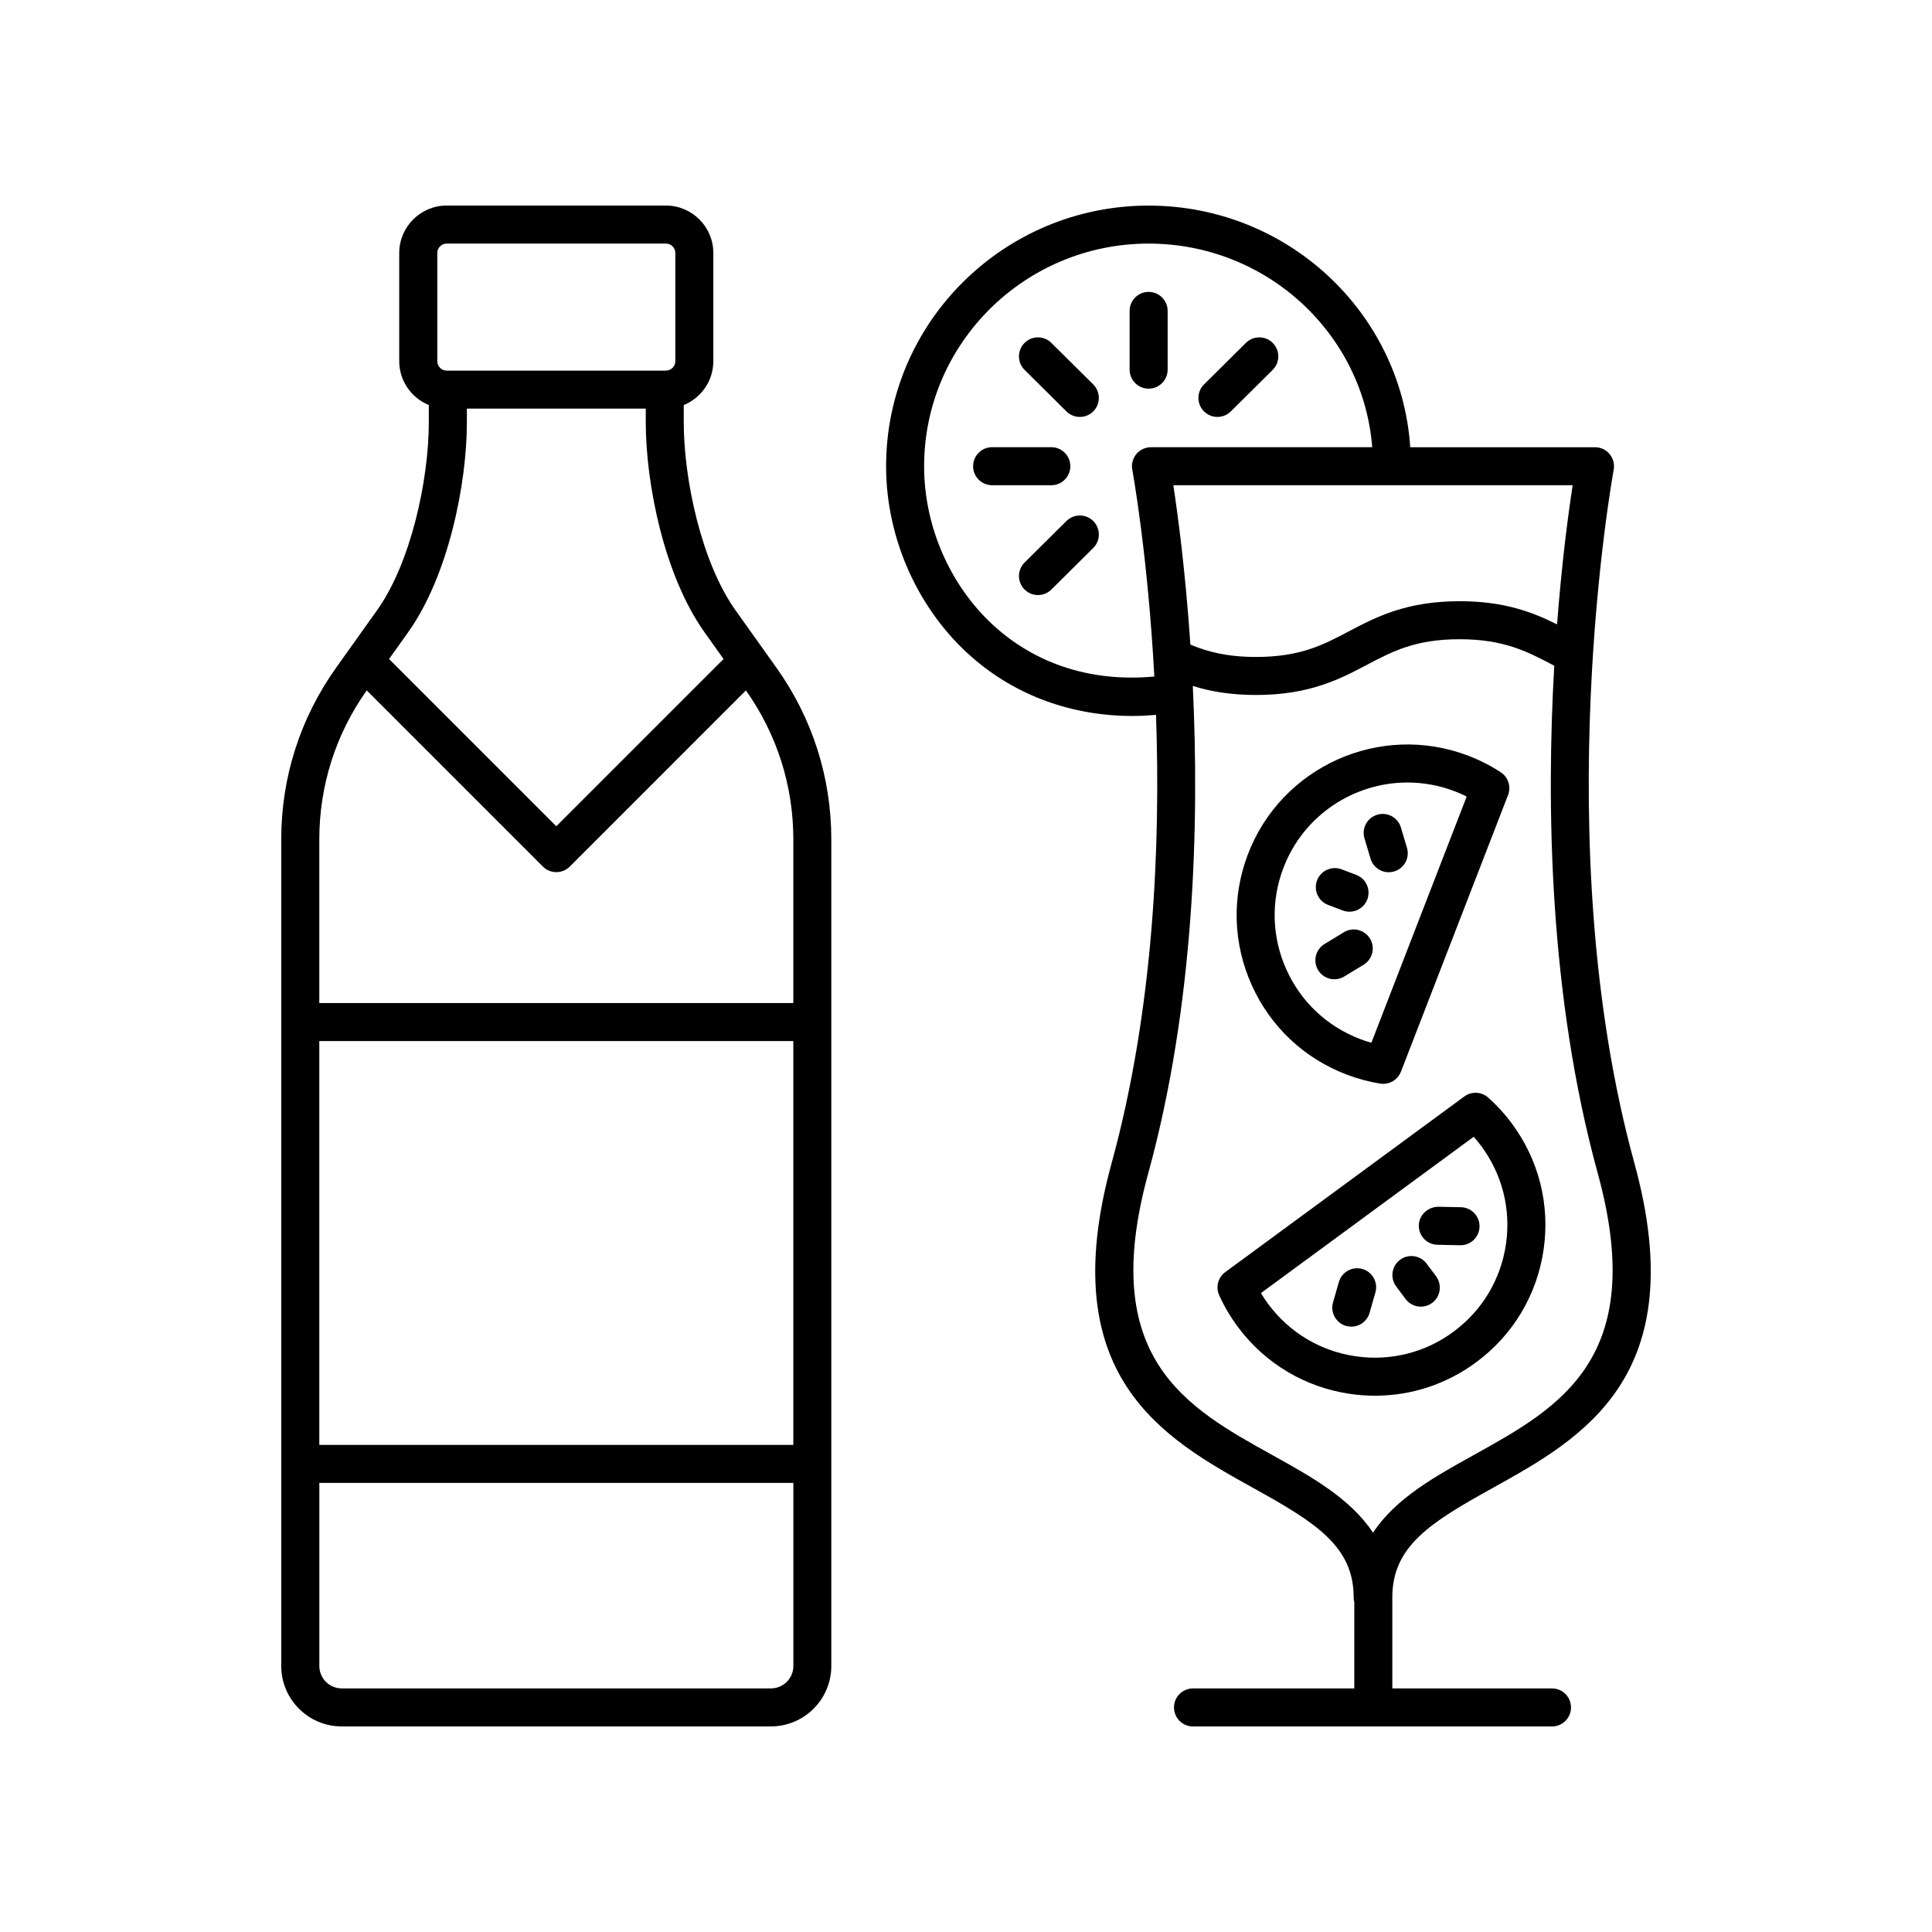
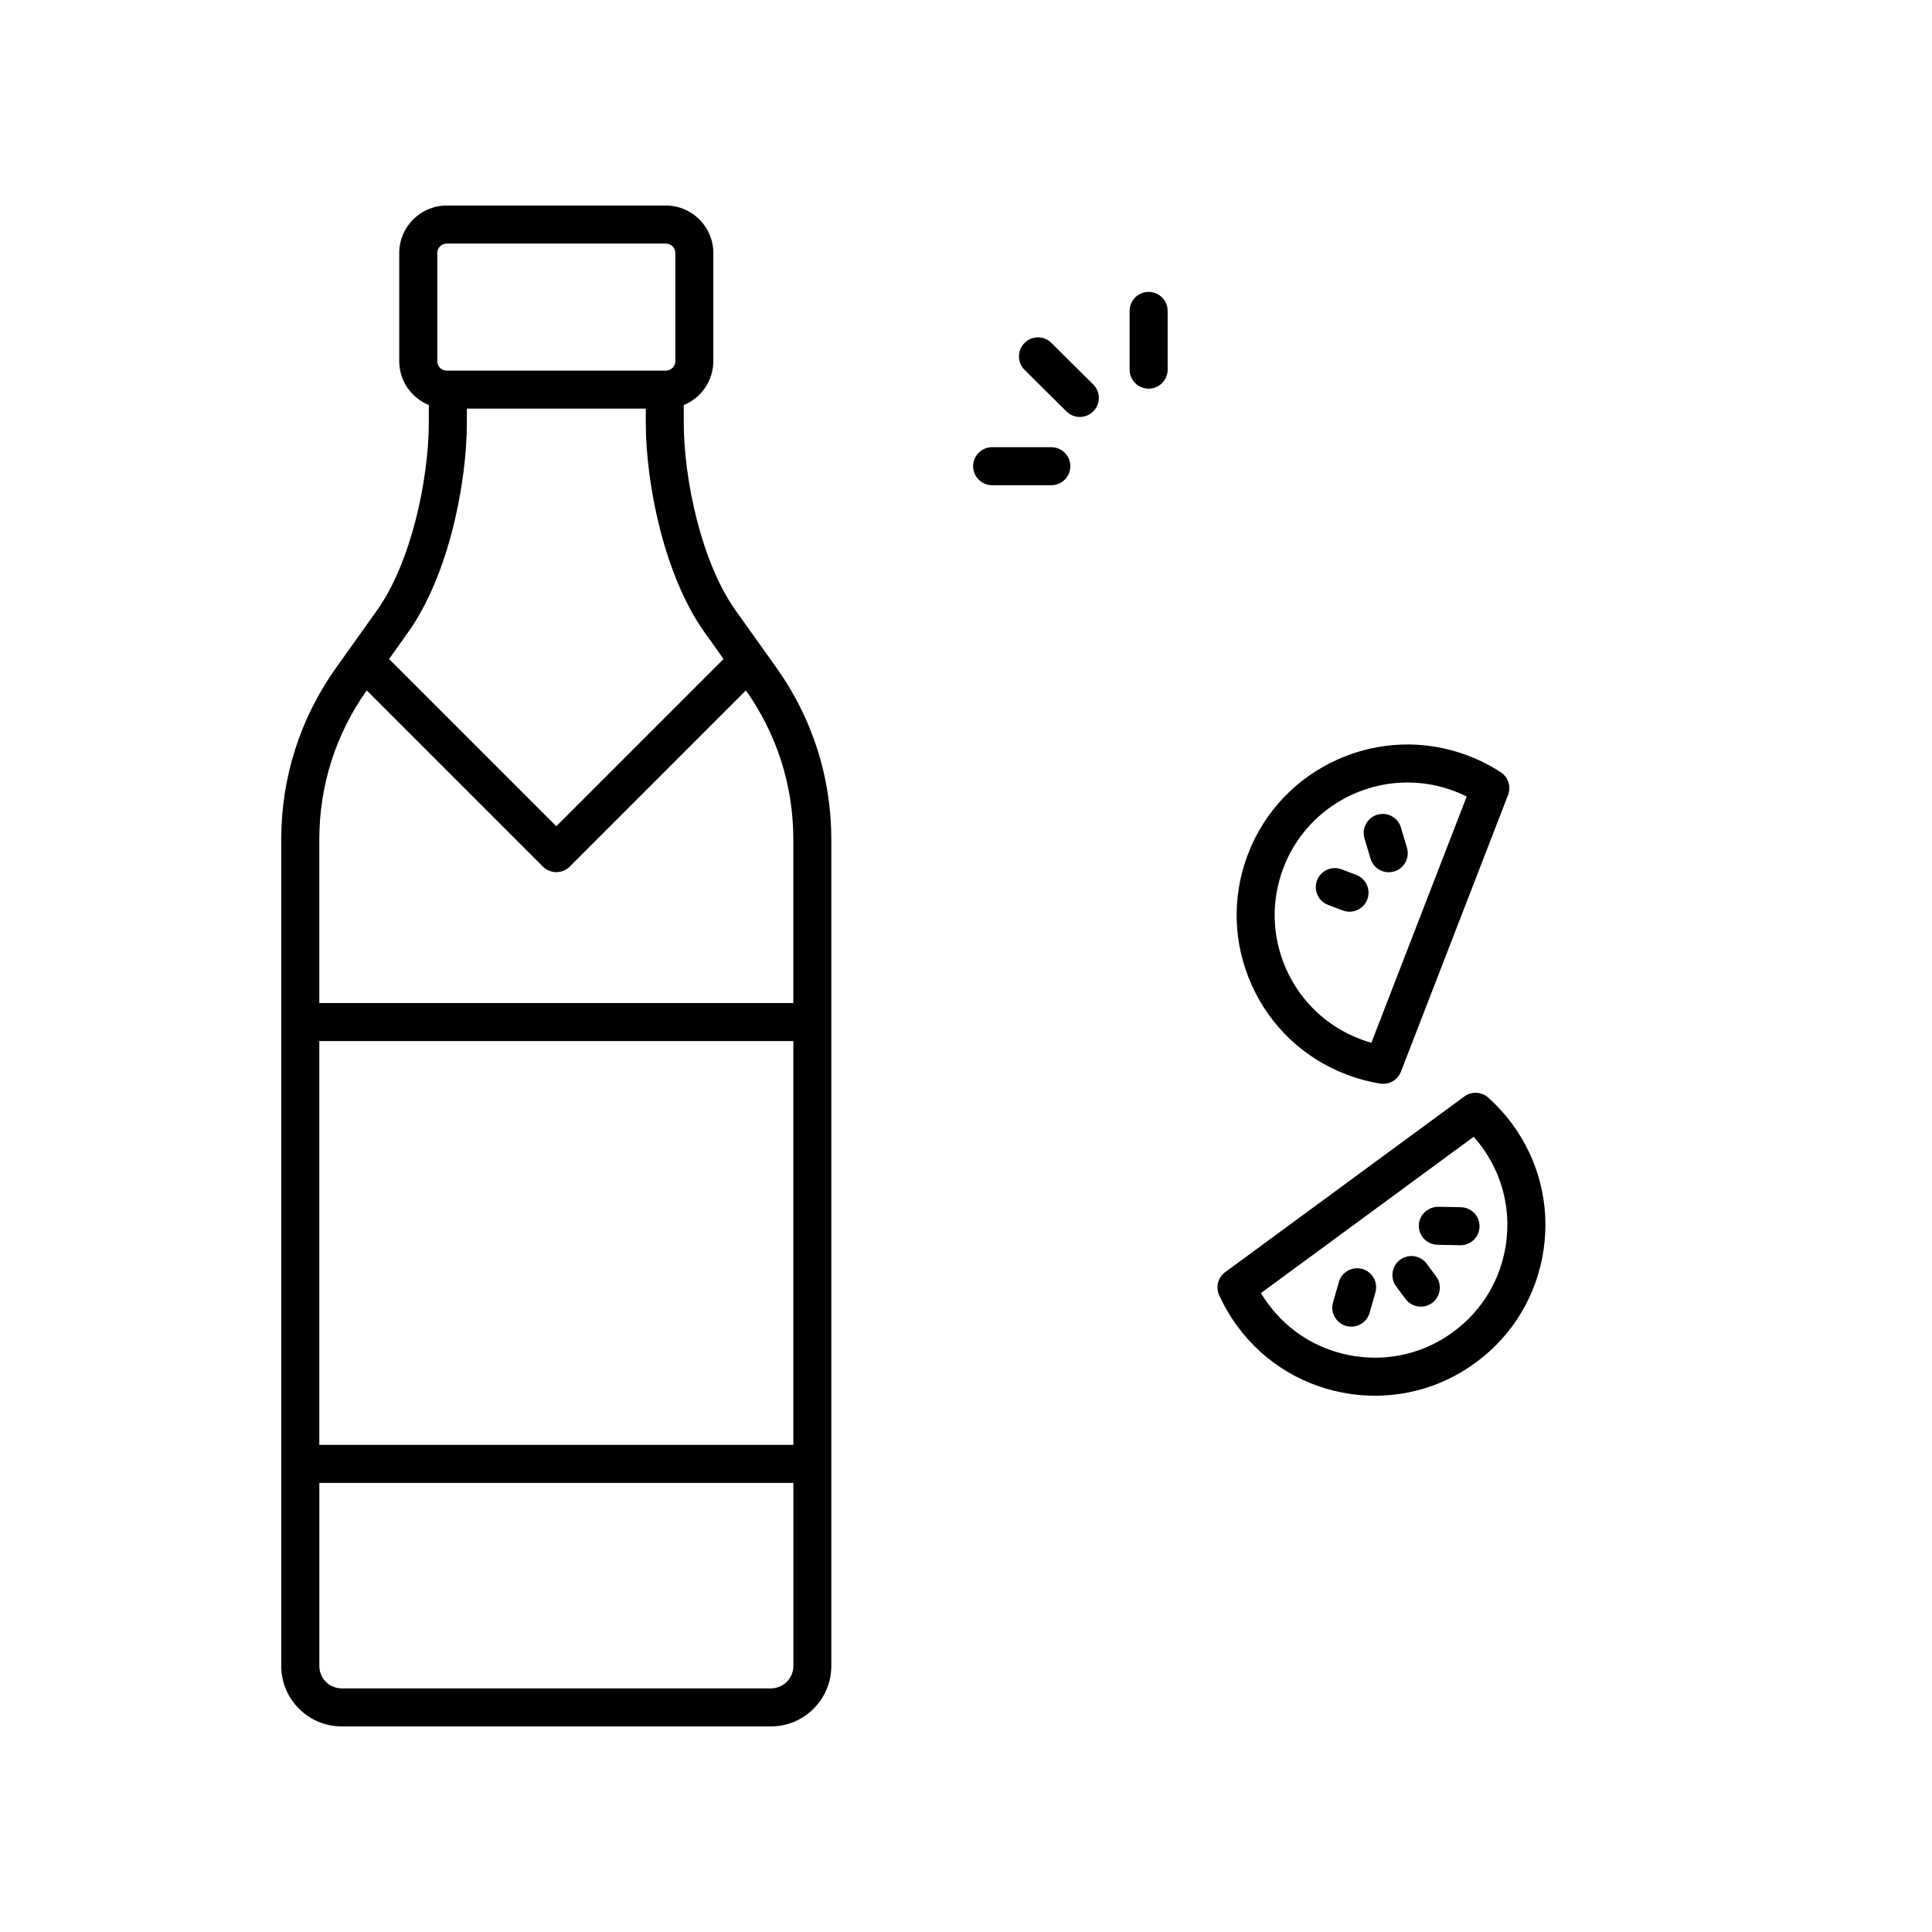
<svg xmlns="http://www.w3.org/2000/svg" fill="#000000" width="800px" height="800px" version="1.1" viewBox="144 144 512 512">
  <g>
    <path d="m234.56 601.52h113.73c8.832 0 16.016-7.184 16.016-16.016v-219.08c0-16.398-5.031-32.129-14.547-45.48l-10.844-15.219c-9-12.641-13.711-34.621-13.711-49.809v-4.574c4.59-1.875 7.836-6.379 7.836-11.633v-28.664c0-6.934-5.641-12.574-12.57-12.574h-58.094c-6.934 0-12.574 5.644-12.574 12.574v28.664c0 5.254 3.246 9.754 7.836 11.633v4.574c0 15.188-4.707 37.176-13.711 49.809l-10.848 15.219c-9.516 13.352-14.547 29.078-14.547 45.48v219.08c0.004 8.832 7.191 16.016 16.023 16.016zm119.68-74.613h-125.62v-107.02h125.62zm-5.941 64.535h-113.73c-3.277 0-5.941-2.66-5.941-5.938v-48.52h125.62v48.52c0 3.277-2.664 5.938-5.941 5.938zm-88.41-380.39c0-1.379 1.121-2.5 2.496-2.5h58.09c1.379 0 2.496 1.121 2.496 2.5v28.664c0 1.379-1.121 2.5-2.496 2.5h-58.09c-1.379 0-2.496-1.121-2.496-2.5zm7.836 44.871v-3.633h47.41v3.633c0 16.27 4.875 40.625 15.582 55.656l5.031 7.062-44.32 44.32-44.32-44.32 5.035-7.062c10.707-15.027 15.582-39.387 15.582-55.656zm-26.539 71.043 46.684 46.684c0.945 0.945 2.227 1.477 3.562 1.477 1.336 0 2.617-0.531 3.562-1.477l46.68-46.684c8.219 11.605 12.566 25.242 12.566 39.465v43.379h-125.62v-43.379c0-14.223 4.348-27.867 12.562-39.465z" />
-     <path d="m539.52 538.36c23.684-13.137 53.16-29.48 37.617-86.086-23.418-85.266-5.676-182.82-5.492-183.79 0.277-1.473-0.121-2.992-1.078-4.144-0.957-1.152-2.375-1.82-3.875-1.82h-48.961c-2.387-35.695-32.527-64.035-69.336-64.035-38.363 0-69.57 30.984-69.57 69.078 0 19.242 8.527 38.18 22.809 50.652 11.645 10.168 26.469 15.527 42.52 15.527 2.047 0 4.121-0.117 6.203-0.293 1.207 34.48-0.574 78.031-11.777 118.83-15.547 56.605 13.93 72.949 37.613 86.086 16.457 9.121 26.543 15.406 26.543 28.961 0 0.449 0.059 0.879 0.168 1.293l-0.004 22.832h-42.742c-2.781 0-5.039 2.254-5.039 5.039s2.254 5.039 5.039 5.039h95.137c2.781 0 5.039-2.254 5.039-5.039s-2.254-5.039-5.039-5.039h-42.316v-24.133c0-13.555 10.086-19.836 26.543-28.957zm17.109-228.89c-6.316-3.164-13.875-6.144-25.797-6.144-14.195 0-22.234 4.231-29.328 7.965-6.941 3.656-12.934 6.809-24.645 6.809-7.828 0-13.09-1.465-17.395-3.277-1.309-19.391-3.328-34.414-4.519-42.23h105.82c-1.082 7.082-2.84 20.082-4.133 36.879zm-148.37 1.148c-12.121-10.586-19.359-26.68-19.359-43.059 0-32.535 26.691-59.004 59.496-59.004 31.25 0 56.891 23.824 59.258 53.961h-58.633c-1.5 0-2.918 0.668-3.879 1.82-0.957 1.152-1.352 2.672-1.074 4.144 0.086 0.461 4.113 22.59 5.84 54.809-20.027 1.836-33.684-5.715-41.648-12.672zm72.82 218.93c-22.73-12.605-46.234-25.637-32.785-74.605 12.309-44.816 13.551-92.828 11.809-129.16 4.422 1.387 9.805 2.394 16.762 2.394 14.203 0 22.242-4.231 29.34-7.969 6.938-3.652 12.93-6.805 24.633-6.805 11.73 0 18.008 3.312 24.656 6.812l0.402 0.211c-2.121 36.883-1.395 87.465 11.527 134.52 13.449 48.969-10.055 62.004-32.785 74.605-10.289 5.703-20.809 11.539-26.777 20.633-5.977-9.098-16.496-14.93-26.781-20.633z" />
    <path d="m427.65 267.55c0-2.785-2.254-5.039-5.039-5.039h-15.688c-2.781 0-5.039 2.254-5.039 5.039 0 2.785 2.254 5.039 5.039 5.039h15.688c2.781 0 5.039-2.254 5.039-5.039z" />
    <path d="m448.4 247c2.781 0 5.039-2.254 5.039-5.039v-15.566c0-2.785-2.254-5.039-5.039-5.039-2.781 0-5.039 2.254-5.039 5.039v15.566c0 2.785 2.254 5.039 5.039 5.039z" />
-     <path d="m426.62 282.07-11.094 11.008c-1.977 1.957-1.988 5.152-0.031 7.125 0.988 0.992 2.281 1.492 3.578 1.492 1.281 0 2.566-0.488 3.551-1.461l11.094-11.008c1.973-1.957 1.984-5.152 0.027-7.125-1.961-1.977-5.148-1.988-7.125-0.031z" />
-     <path d="m466.63 254.49c1.281 0 2.566-0.488 3.547-1.461l11.094-11.008c1.977-1.957 1.988-5.152 0.031-7.125-1.953-1.973-5.144-1.988-7.125-0.031l-11.094 11.008c-1.977 1.957-1.988 5.152-0.031 7.125 0.984 0.996 2.281 1.492 3.578 1.492z" />
    <path d="m422.62 234.87c-1.98-1.965-5.164-1.953-7.125 0.031-1.957 1.973-1.945 5.164 0.031 7.125l11.094 11.008c0.98 0.973 2.262 1.461 3.547 1.461 1.297 0 2.59-0.496 3.578-1.492 1.957-1.973 1.945-5.164-0.027-7.125z" />
    <path d="m535.34 504.91c9.684-7.219 15.98-17.77 17.727-29.723 1.746-11.949-1.27-23.867-8.488-33.555-1.832-2.457-3.906-4.723-6.176-6.75-1.781-1.59-4.418-1.711-6.344-0.305l-63.355 46.547c-1.918 1.406-2.59 3.965-1.605 6.137 1.336 2.953 3.008 5.781 4.965 8.41 7.215 9.684 17.773 15.98 29.723 17.727 2.215 0.324 4.43 0.48 6.629 0.48 9.664 0 19.035-3.09 26.926-8.969zm-32.098-1.488c-9.289-1.352-17.492-6.25-23.102-13.777-0.715-0.953-1.375-1.945-1.984-2.961l56.387-41.426c0.688 0.766 1.34 1.57 1.957 2.394 5.609 7.527 7.949 16.785 6.594 26.074-1.359 9.285-6.25 17.492-13.777 23.098-7.523 5.621-16.781 7.957-26.074 6.598z" />
    <path d="m522.08 478.89c-1.66-2.231-4.82-2.695-7.051-1.027-2.231 1.664-2.691 4.82-1.027 7.051l2.488 3.336c0.988 1.328 2.508 2.027 4.043 2.027 1.047 0 2.102-0.324 3.008-1 2.231-1.664 2.691-4.82 1.027-7.051z" />
    <path d="m524.94 473.88 6.012 0.121h0.105c2.734 0 4.981-2.188 5.035-4.934 0.055-2.781-2.152-5.082-4.934-5.141l-6.012-0.121c-2.734 0.023-5.086 2.156-5.141 4.934-0.059 2.777 2.148 5.082 4.934 5.141z" />
    <path d="m505.04 480.29c-2.68-0.742-5.465 0.789-6.231 3.465l-1.543 5.398c-0.766 2.672 0.785 5.461 3.457 6.231 0.461 0.129 0.93 0.191 1.387 0.191 2.191 0 4.211-1.441 4.84-3.656l1.543-5.398c0.77-2.676-0.781-5.465-3.453-6.231z" />
    <path d="m500.92 428.79c2.867 1.086 5.84 1.891 8.84 2.375 0.27 0.043 0.543 0.062 0.809 0.062 2.051 0 3.938-1.254 4.695-3.219l28.383-73.316c0.859-2.223 0.047-4.738-1.945-6.043-2.715-1.766-5.641-3.258-8.707-4.418-23.309-8.84-49.477 2.934-58.316 26.242-4.281 11.293-3.91 23.578 1.047 34.594 4.953 11.02 13.902 19.441 25.195 23.723zm-16.824-54.738c5.32-14.027 18.715-22.68 32.898-22.68 4.133 0 8.332 0.734 12.418 2.281 1.117 0.422 2.211 0.906 3.273 1.438l-25.258 65.254c-0.992-0.281-1.969-0.605-2.938-0.969-8.773-3.332-15.73-9.879-19.586-18.441-3.848-8.559-4.137-18.105-0.809-26.883z" />
    <path d="m495.96 383.81 3.894 1.477c0.59 0.223 1.191 0.324 1.785 0.324 2.031 0 3.949-1.238 4.711-3.254 0.988-2.602-0.32-5.512-2.926-6.5l-3.894-1.477c-2.594-0.98-5.512 0.324-6.496 2.926-0.988 2.606 0.32 5.516 2.926 6.504z" />
-     <path d="m497.63 403.52c0.895 0 1.797-0.234 2.617-0.738l5.133-3.129c2.375-1.445 3.125-4.547 1.68-6.922-1.453-2.371-4.547-3.141-6.926-1.676l-5.133 3.129c-2.375 1.445-3.125 4.547-1.68 6.922 0.953 1.555 2.609 2.414 4.309 2.414z" />
    <path d="m507.2 371.55c0.652 2.188 2.656 3.602 4.828 3.602 0.477 0 0.961-0.07 1.441-0.211 2.668-0.793 4.184-3.598 3.391-6.262l-1.602-5.379c-0.797-2.672-3.609-4.188-6.269-3.391-2.668 0.793-4.184 3.598-3.391 6.262z" />
  </g>
</svg>